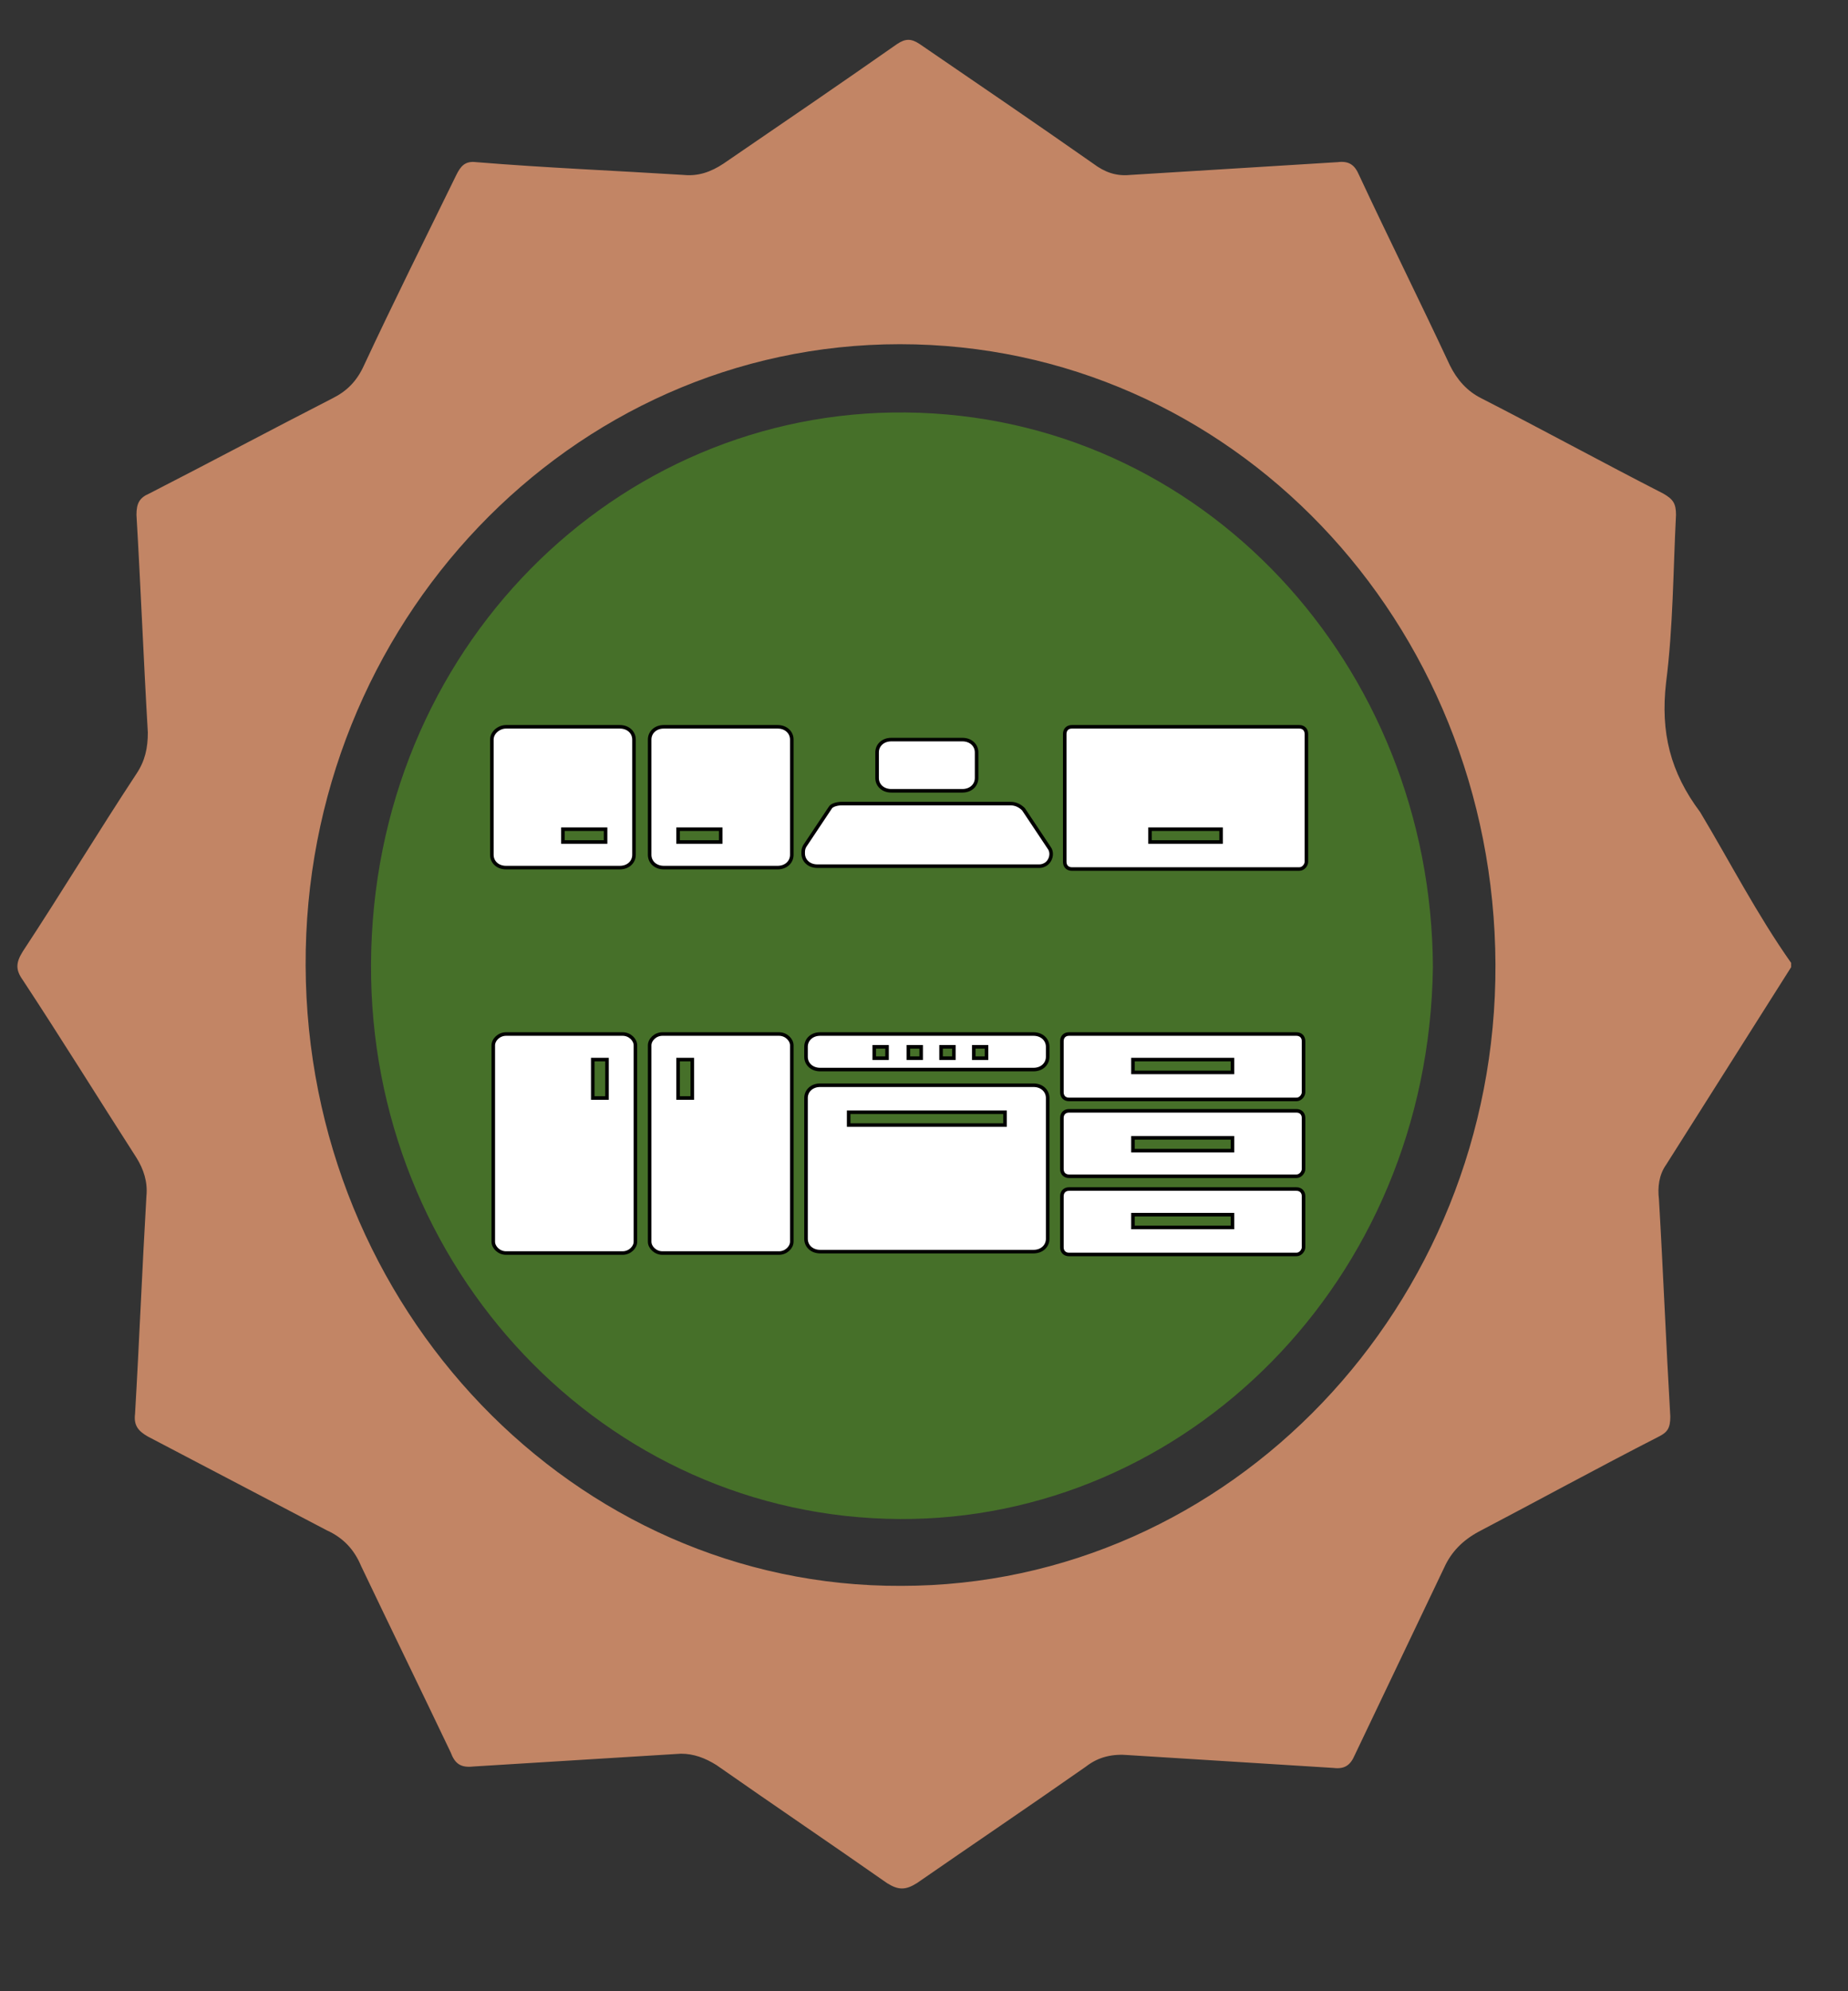
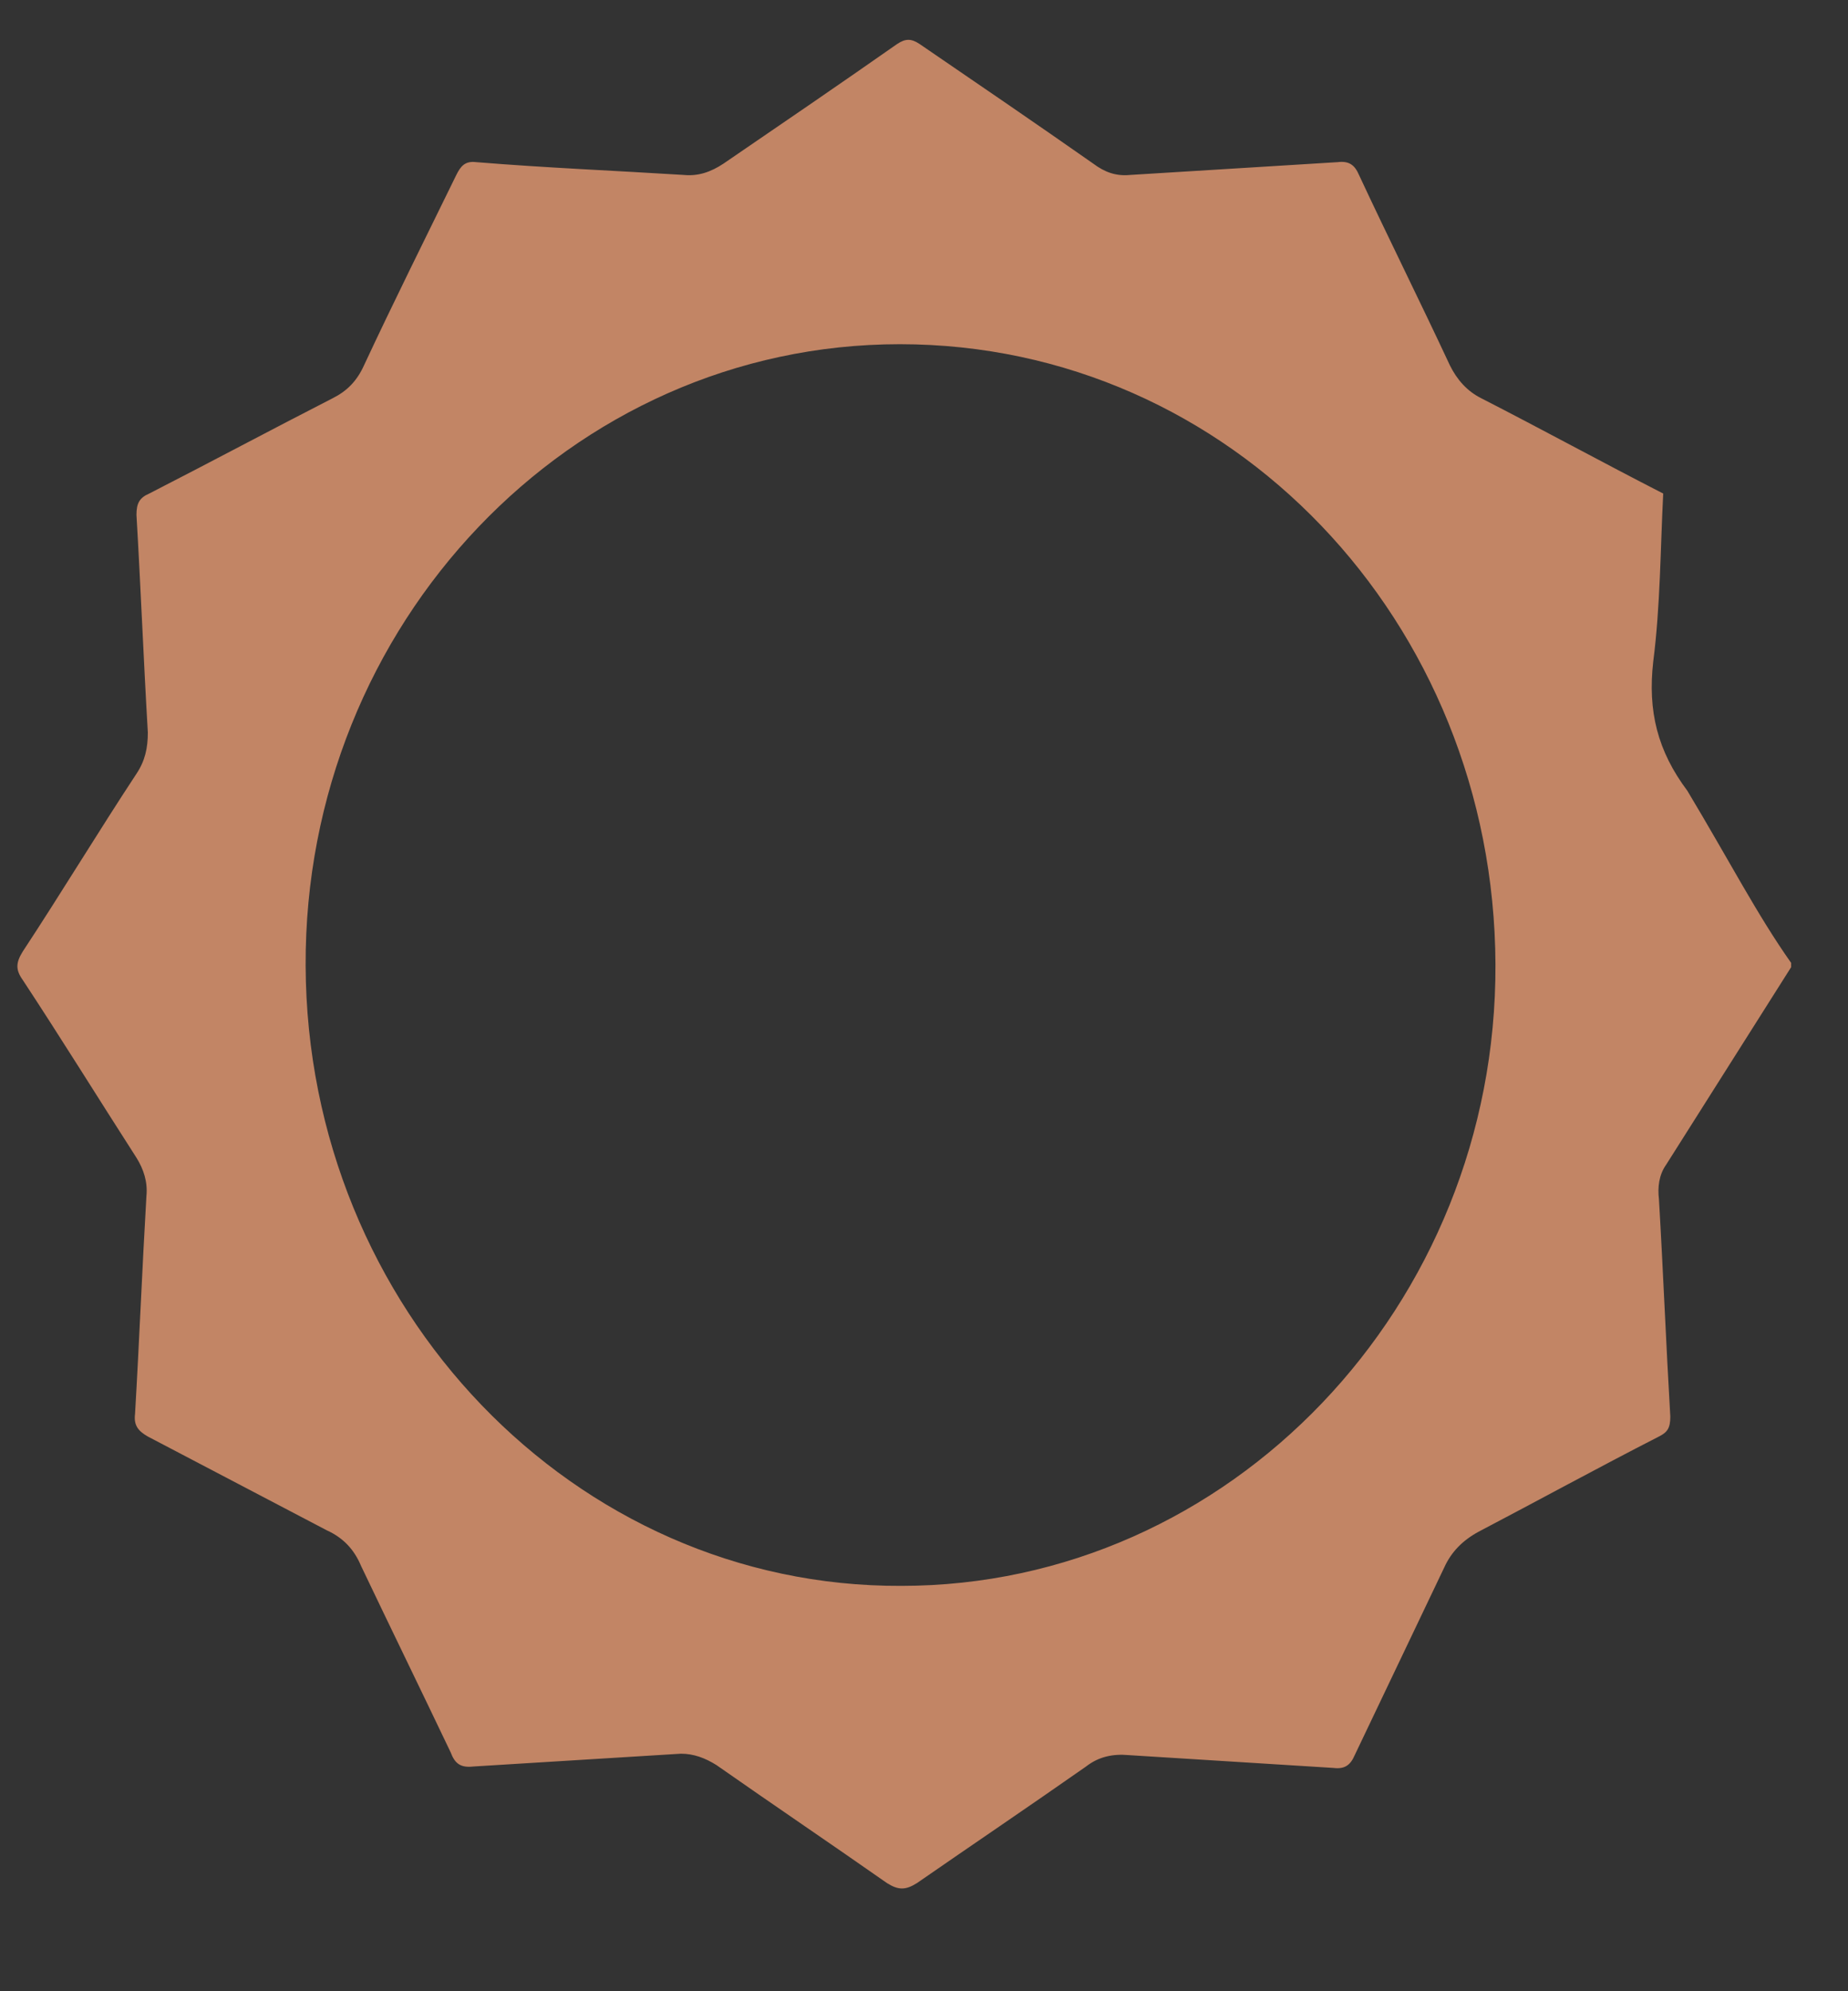
<svg xmlns="http://www.w3.org/2000/svg" version="1.1" id="Layer_1" x="0px" y="0px" viewBox="0 0 130 140" style="enable-background:new 0 0 130 140;" xml:space="preserve">
  <rect x="0" y="0" width="130" height="140" fill="#333333" stroke="none" />
  <style type="text/css">
	.st0{fill:#C28565;}
	.st1{fill:#467029;}
	.st2{fill-rule:evenodd;clip-rule:evenodd;fill:#FFFFFF;stroke:#000000;stroke-width:0.25;stroke-miterlimit:10;}
</style>
  <g>
    <g>
      <g>
-         <path class="st0" d="M126,67.7c0,0.1,0,0.2,0,0.3c-2.9,4.6-5.9,9.3-8.8,13.9c-0.5,0.7-0.6,1.6-0.5,2.4c0.3,5.1,0.5,10.2,0.8,15.3     c0,0.8-0.2,1.1-0.8,1.4c-4.3,2.2-8.5,4.5-12.7,6.7c-1.1,0.6-1.9,1.4-2.4,2.5c-2.1,4.4-4.2,8.8-6.3,13.2c-0.3,0.7-0.7,1-1.5,0.9     c-4.8-0.3-9.6-0.6-14.4-0.9c-1.1-0.1-2.1,0.1-3,0.8c-4,2.8-8,5.5-11.9,8.2c-0.8,0.5-1.3,0.5-2.1,0c-4-2.8-8-5.5-12-8.3     c-0.8-0.5-1.6-0.8-2.5-0.8c-4.9,0.3-9.8,0.6-14.6,0.9c-0.9,0.1-1.3-0.2-1.6-1c-2.1-4.4-4.2-8.7-6.3-13.1c-0.5-1.2-1.3-2-2.4-2.5     c-4.2-2.2-8.4-4.4-12.6-6.6c-0.7-0.4-1-0.8-0.9-1.6c0.3-5.1,0.5-10.2,0.8-15.3c0.1-1-0.2-1.9-0.7-2.7c-2.7-4.2-5.3-8.4-8-12.5     c-0.5-0.7-0.5-1.2,0-2c2.7-4.1,5.3-8.4,8-12.5c0.6-0.9,0.8-1.8,0.8-2.9c-0.3-5.1-0.5-10.2-0.8-15.3c0-0.8,0.2-1.2,0.9-1.5     c4.3-2.2,8.6-4.5,12.9-6.7c1-0.5,1.7-1.2,2.2-2.3c2.1-4.5,4.3-8.9,6.5-13.4c0.3-0.6,0.6-1,1.4-0.9c4.9,0.4,9.8,0.6,14.6,0.9     c1,0.1,1.9-0.2,2.8-0.8c4.1-2.8,8.2-5.6,12.2-8.4c0.6-0.4,1-0.4,1.6,0c4.1,2.8,8.2,5.6,12.2,8.4c0.8,0.6,1.6,0.9,2.6,0.8     c4.9-0.3,9.8-0.6,14.6-0.9c0.8-0.1,1.2,0.2,1.5,0.9c2.1,4.5,4.3,8.9,6.4,13.4c0.5,1,1.2,1.8,2.2,2.3c4.3,2.2,8.5,4.5,12.8,6.7     c0.7,0.4,0.9,0.7,0.9,1.5c-0.2,3.9-0.2,7.9-0.7,11.8c-0.4,3.5,0.3,6.3,2.4,9.1C121.7,60.6,123.6,64.3,126,67.7z M63.4,111.5     c23.1,0,41.9-19.7,41.8-43.7c-0.1-24.1-18.6-43.6-41.9-43.6c-23.2,0-41.9,19.7-41.8,43.7C21.6,92,40.4,111.6,63.4,111.5z" />
-         <path class="st1" d="M100.8,68c-0.1-21.2-16.2-38.8-37.1-39c-20.3-0.2-37.5,16.6-37.6,38.8c-0.1,21.3,16.4,38.9,37.2,39     C83.3,106.9,100.5,90.2,100.8,68z" />
+         <path class="st0" d="M126,67.7c0,0.1,0,0.2,0,0.3c-2.9,4.6-5.9,9.3-8.8,13.9c-0.5,0.7-0.6,1.6-0.5,2.4c0.3,5.1,0.5,10.2,0.8,15.3     c0,0.8-0.2,1.1-0.8,1.4c-4.3,2.2-8.5,4.5-12.7,6.7c-1.1,0.6-1.9,1.4-2.4,2.5c-2.1,4.4-4.2,8.8-6.3,13.2c-0.3,0.7-0.7,1-1.5,0.9     c-4.8-0.3-9.6-0.6-14.4-0.9c-1.1-0.1-2.1,0.1-3,0.8c-4,2.8-8,5.5-11.9,8.2c-0.8,0.5-1.3,0.5-2.1,0c-4-2.8-8-5.5-12-8.3     c-0.8-0.5-1.6-0.8-2.5-0.8c-4.9,0.3-9.8,0.6-14.6,0.9c-0.9,0.1-1.3-0.2-1.6-1c-2.1-4.4-4.2-8.7-6.3-13.1c-0.5-1.2-1.3-2-2.4-2.5     c-4.2-2.2-8.4-4.4-12.6-6.6c-0.7-0.4-1-0.8-0.9-1.6c0.3-5.1,0.5-10.2,0.8-15.3c0.1-1-0.2-1.9-0.7-2.7c-2.7-4.2-5.3-8.4-8-12.5     c-0.5-0.7-0.5-1.2,0-2c2.7-4.1,5.3-8.4,8-12.5c0.6-0.9,0.8-1.8,0.8-2.9c-0.3-5.1-0.5-10.2-0.8-15.3c0-0.8,0.2-1.2,0.9-1.5     c4.3-2.2,8.6-4.5,12.9-6.7c1-0.5,1.7-1.2,2.2-2.3c2.1-4.5,4.3-8.9,6.5-13.4c0.3-0.6,0.6-1,1.4-0.9c4.9,0.4,9.8,0.6,14.6,0.9     c1,0.1,1.9-0.2,2.8-0.8c4.1-2.8,8.2-5.6,12.2-8.4c0.6-0.4,1-0.4,1.6,0c4.1,2.8,8.2,5.6,12.2,8.4c0.8,0.6,1.6,0.9,2.6,0.8     c4.9-0.3,9.8-0.6,14.6-0.9c0.8-0.1,1.2,0.2,1.5,0.9c2.1,4.5,4.3,8.9,6.4,13.4c0.5,1,1.2,1.8,2.2,2.3c4.3,2.2,8.5,4.5,12.8,6.7     c-0.2,3.9-0.2,7.9-0.7,11.8c-0.4,3.5,0.3,6.3,2.4,9.1C121.7,60.6,123.6,64.3,126,67.7z M63.4,111.5     c23.1,0,41.9-19.7,41.8-43.7c-0.1-24.1-18.6-43.6-41.9-43.6c-23.2,0-41.9,19.7-41.8,43.7C21.6,92,40.4,111.6,63.4,111.5z" />
      </g>
    </g>
    <g>
-       <path class="st2" d="M35.6,51.1h8c0.6,0,1,0.4,1,0.9v8.1c0,0.5-0.4,0.9-1,0.9h-8c-0.6,0-1-0.4-1-0.9V52    C34.6,51.5,35.1,51.1,35.6,51.1z M39.6,58.3v0.9h3v-0.9H39.6z M46.7,51.1h8c0.6,0,1,0.4,1,0.9v8.1c0,0.5-0.4,0.9-1,0.9h-8    c-0.6,0-1-0.4-1-0.9V52C45.7,51.5,46.1,51.1,46.7,51.1z M47.7,58.3v0.9h3v-0.9H47.7z M62.7,52h5c0.6,0,1,0.4,1,0.9v1.8    c0,0.5-0.4,0.9-1,0.9h-5c-0.6,0-1-0.4-1-0.9v-1.8C61.7,52.4,62.1,52,62.7,52z M59.2,56.5h11.9c0.4,0,0.7,0.2,0.9,0.4l1.8,2.7    c0.3,0.4,0.1,1-0.3,1.2c-0.2,0.1-0.3,0.1-0.5,0.1H57.5c-0.6,0-1-0.4-1-0.9c0-0.2,0-0.3,0.1-0.5l1.8-2.7    C58.5,56.6,58.9,56.5,59.2,56.5L59.2,56.5z M43.8,72.7c0.5,0,0.9,0.4,0.9,0.8v13.8c0,0.4-0.4,0.8-0.9,0.8h-8.2    c-0.5,0-0.9-0.4-0.9-0.8V73.5c0-0.4,0.4-0.8,0.9-0.8H43.8z M41.7,74.5v2.7h1v-2.7H41.7z M54.8,72.7c0.5,0,0.9,0.4,0.9,0.8v13.8    c0,0.4-0.4,0.8-0.9,0.8h-8.2c-0.5,0-0.9-0.4-0.9-0.8V73.5c0-0.4,0.4-0.8,0.9-0.8H54.8z M47.7,74.5v2.7h1v-2.7H47.7z M57.7,72.7h15    c0.6,0,1,0.4,1,0.9v0.7c0,0.5-0.4,0.9-1,0.9h-15c-0.6,0-1-0.4-1-0.9v-0.7C56.7,73.1,57.1,72.7,57.7,72.7z M57.7,76.3h15    c0.6,0,1,0.4,1,0.9v9.9c0,0.5-0.4,0.9-1,0.9h-15c-0.6,0-1-0.4-1-0.9v-9.9C56.7,76.7,57.1,76.3,57.7,76.3z M59.7,78.2v0.9h11v-0.9    H59.7z M61.5,73.6v0.8h0.9v-0.8H61.5z M63.9,73.6v0.8h0.9v-0.8H63.9z M66.2,73.6v0.8h0.9v-0.8H66.2z M68.5,73.6v0.8h0.9v-0.8H68.5    z M75.4,51.1h16c0.3,0,0.5,0.2,0.5,0.5v9c0,0.2-0.2,0.5-0.5,0.5h-16c-0.3,0-0.5-0.2-0.5-0.5v-9C74.9,51.3,75.1,51.1,75.4,51.1    L75.4,51.1z M80.9,58.3v0.9h5v-0.9H80.9z M75.2,83.6h16c0.3,0,0.5,0.2,0.5,0.5v3.6c0,0.2-0.2,0.5-0.5,0.5h-16    c-0.3,0-0.5-0.2-0.5-0.5v-3.6C74.7,83.8,74.9,83.6,75.2,83.6L75.2,83.6z M79.7,85.4v0.9h7v-0.9H79.7z M75.2,78.1h16    c0.3,0,0.5,0.2,0.5,0.5v3.6c0,0.2-0.2,0.5-0.5,0.5h-16c-0.3,0-0.5-0.2-0.5-0.5v-3.6C74.7,78.3,74.9,78.1,75.2,78.1z M79.7,80v0.9    h7V80H79.7z M75.2,72.7h16c0.3,0,0.5,0.2,0.5,0.5v3.6c0,0.2-0.2,0.5-0.5,0.5h-16c-0.3,0-0.5-0.2-0.5-0.5v-3.6    C74.7,72.9,74.9,72.7,75.2,72.7z M79.7,74.5v0.9h7v-0.9H79.7z" />
-     </g>
+       </g>
  </g>
</svg>